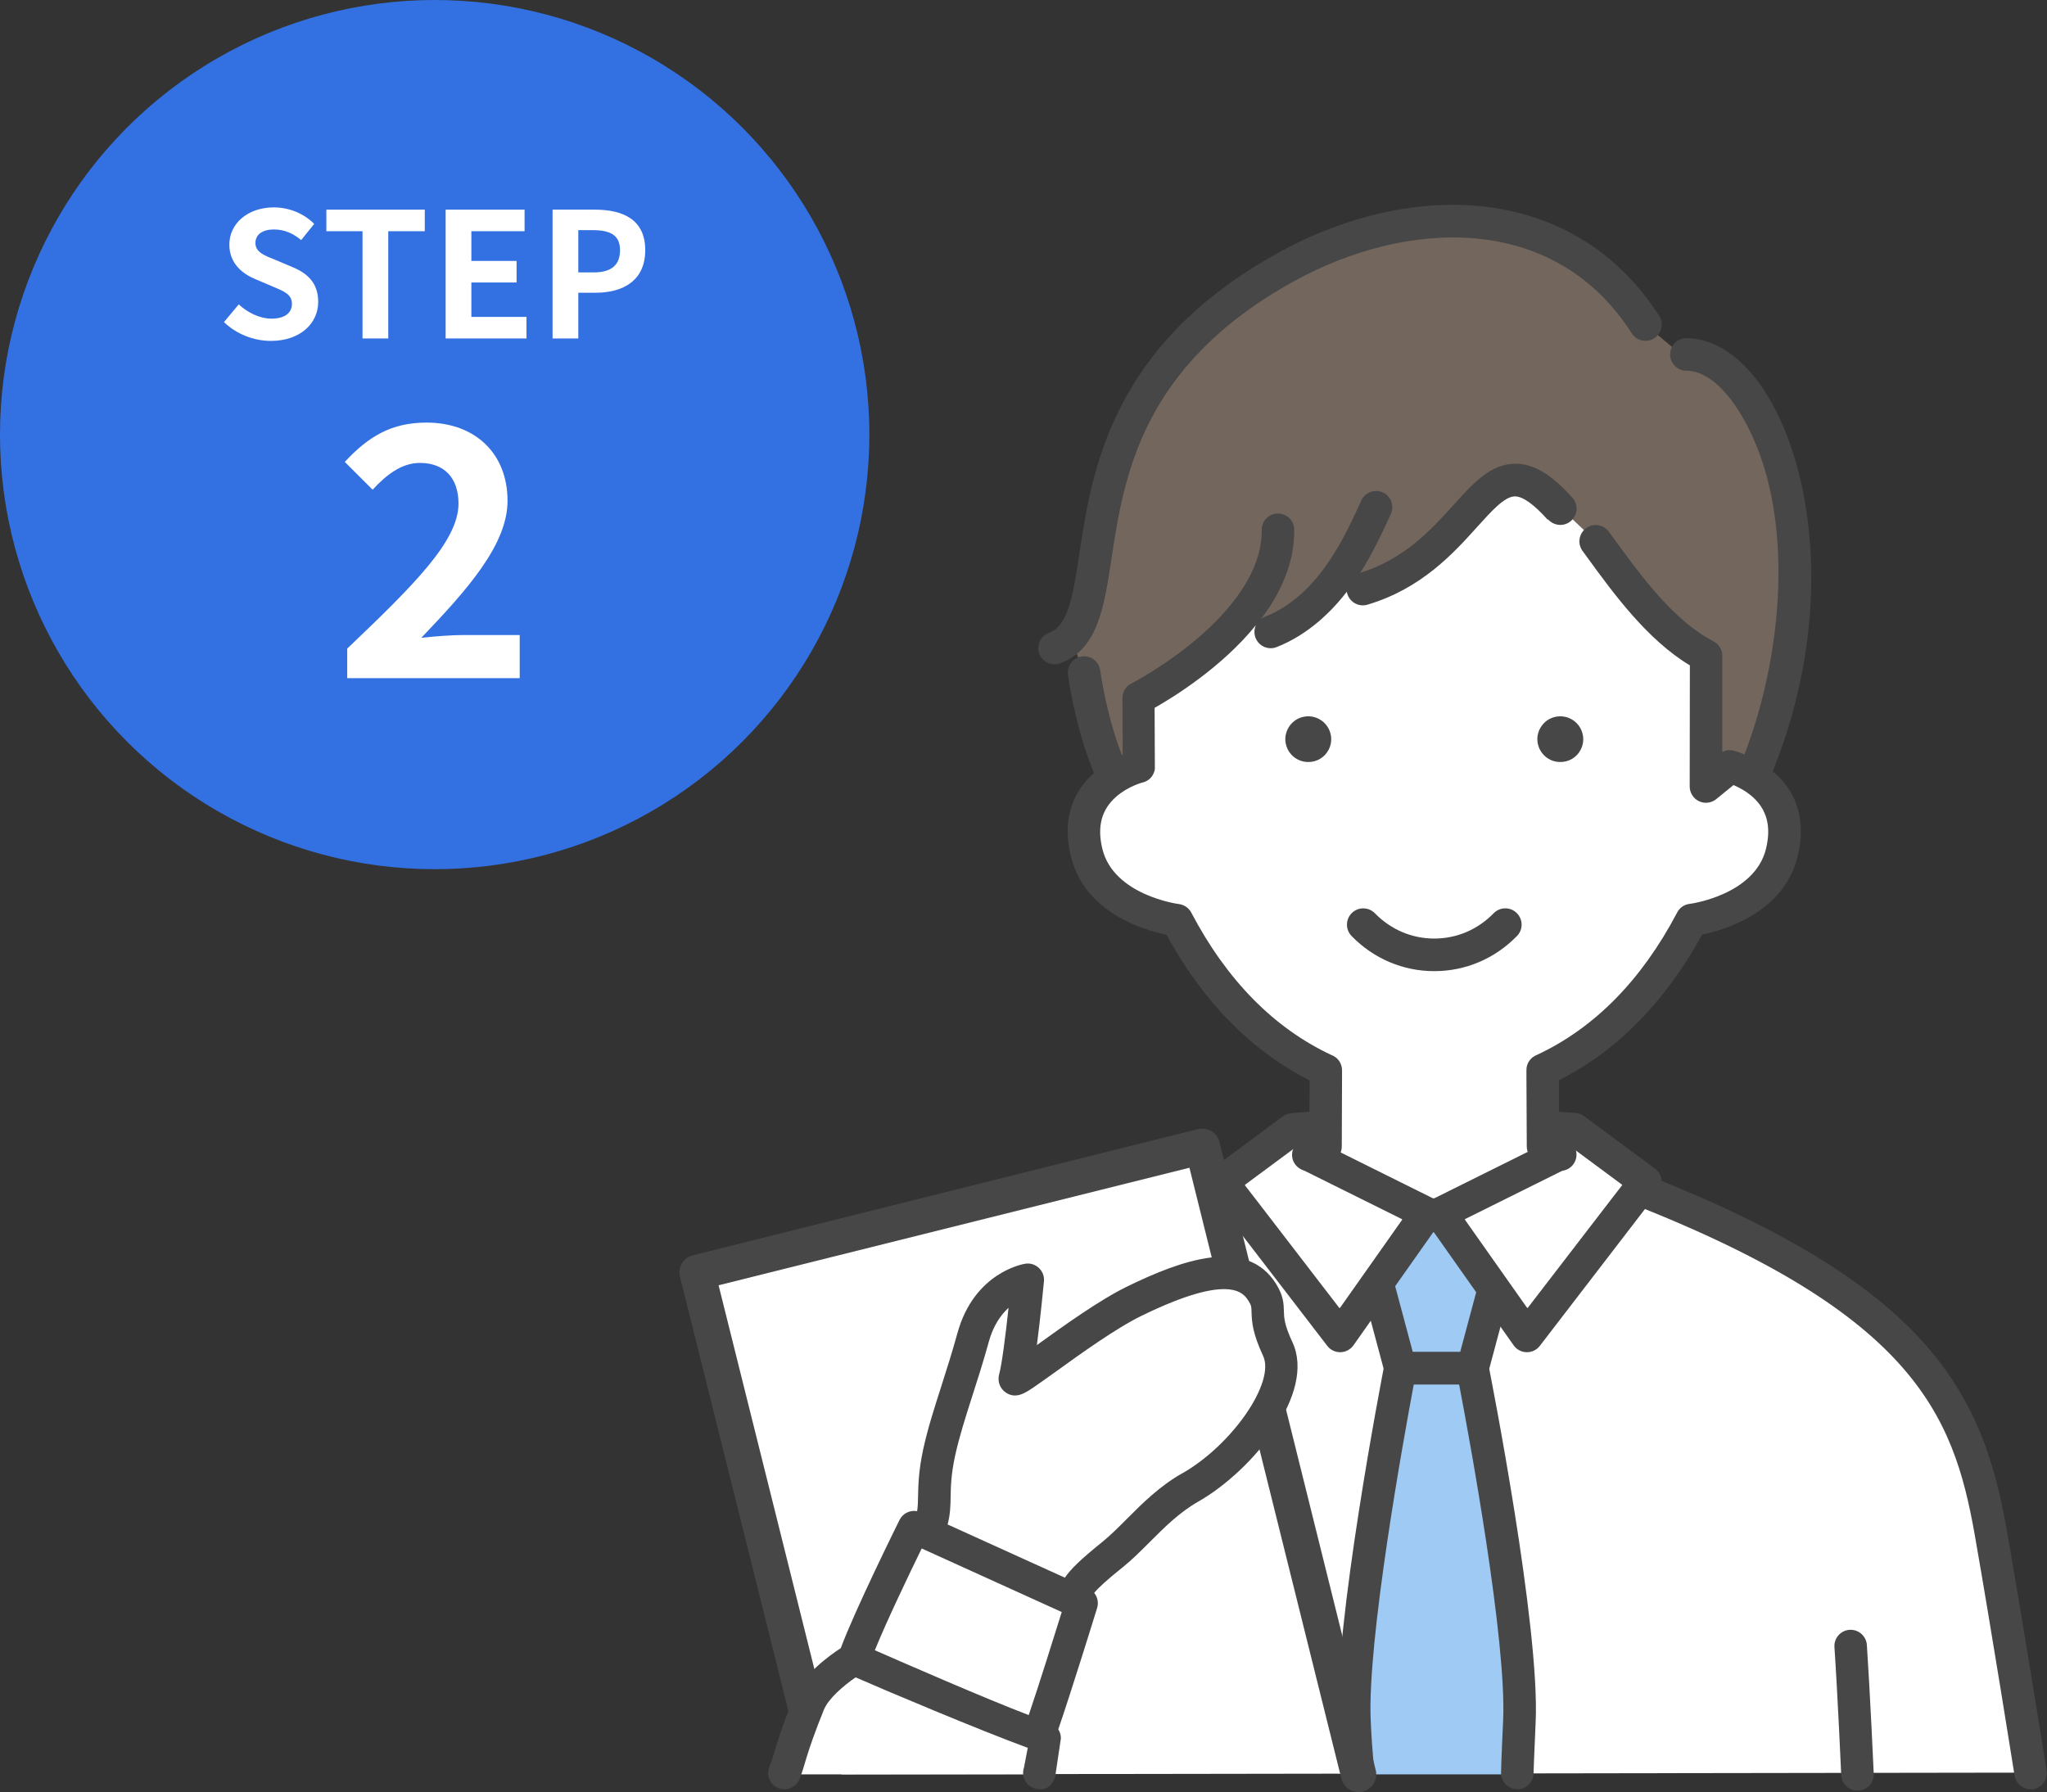
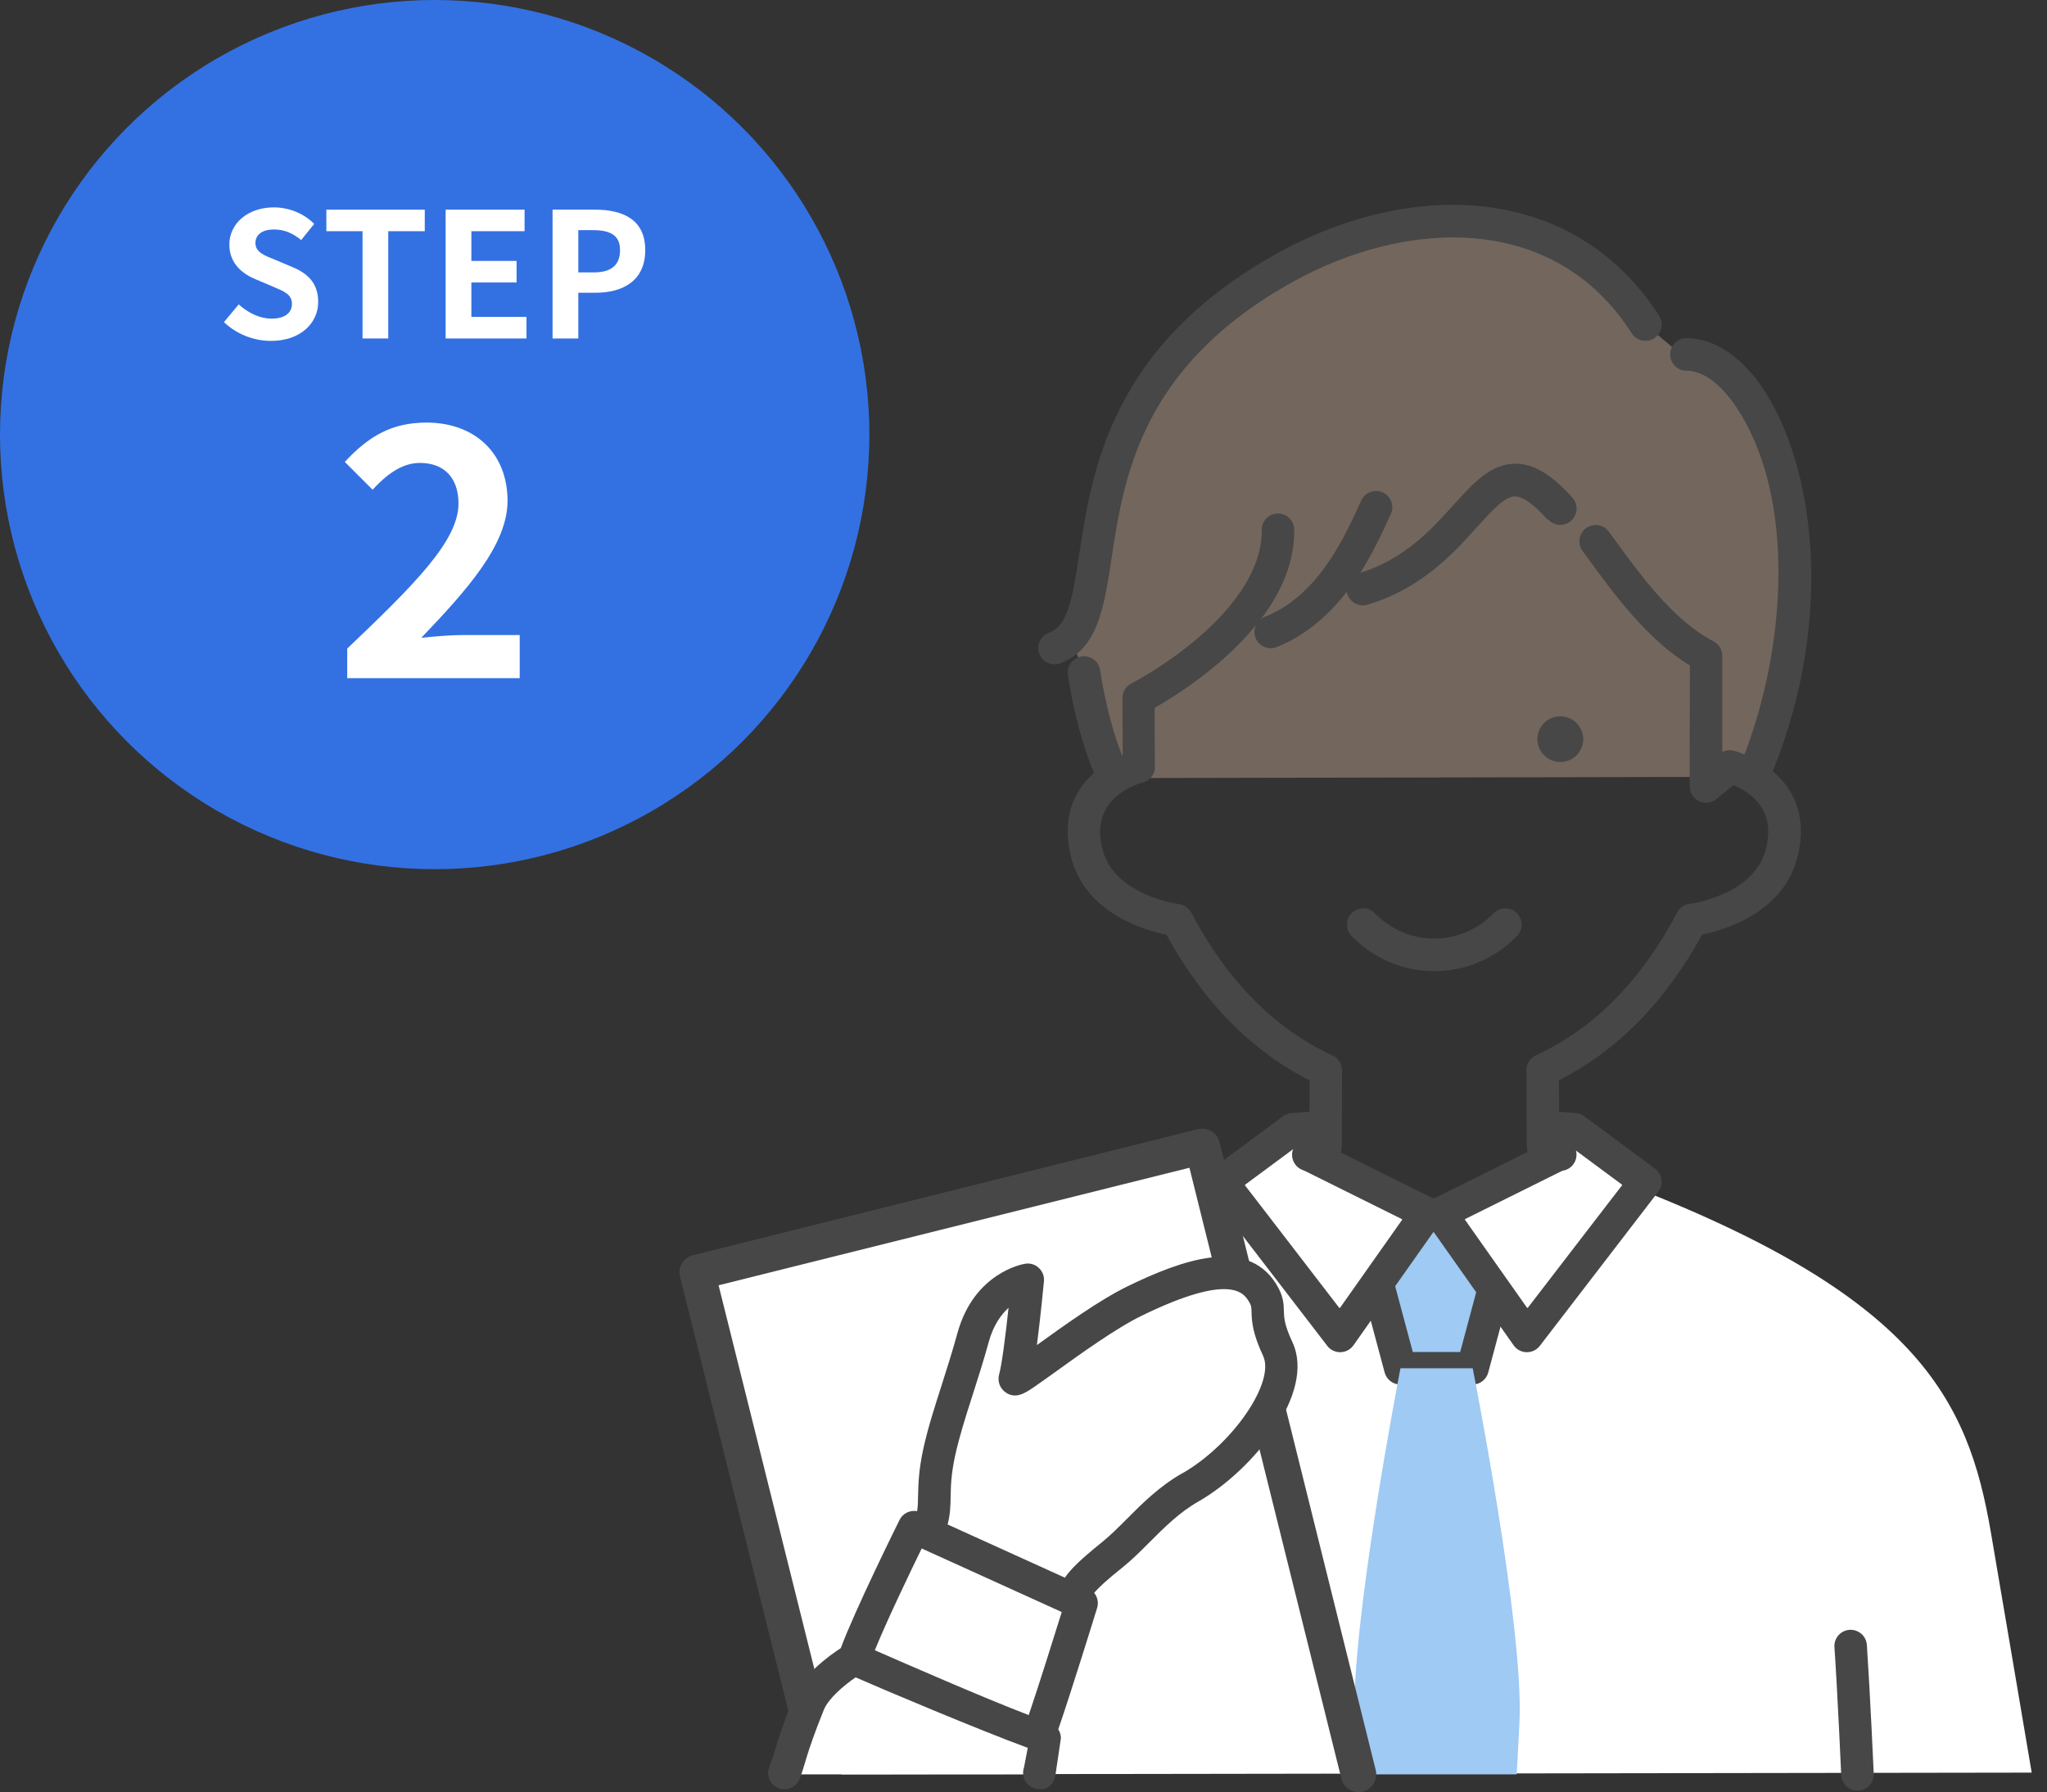
<svg xmlns="http://www.w3.org/2000/svg" id="_レイヤー_2" data-name="レイヤー 2" viewBox="0 0 235.46 206.17">
  <rect x="0" y="0" width="235.46" height="206.17" fill="#333333" stroke="none" />
  <defs>
    <style>
      .cls-1, .cls-2 {
        fill: #fff;
      }

      .cls-3 {
        fill: #3371e2;
      }

      .cls-4 {
        fill: #9ecaf4;
      }

      .cls-5 {
        fill: #73665d;
      }

      .cls-6 {
        fill: #474747;
      }

      .cls-2 {
        stroke: #474747;
        stroke-linecap: round;
        stroke-linejoin: round;
        stroke-width: 4.07px;
      }
    </style>
  </defs>
  <g id="_コンテンツ" data-name="コンテンツ">
    <g>
      <circle class="cls-3" cx="50" cy="50" r="50" />
      <g>
        <path class="cls-1" d="m25.76,37.06l1.7-2.04c1.06.98,2.46,1.64,3.76,1.64,1.54,0,2.36-.66,2.36-1.7,0-1.1-.9-1.44-2.22-2l-1.98-.84c-1.5-.62-3-1.82-3-3.98,0-2.42,2.12-4.28,5.12-4.28,1.72,0,3.44.68,4.64,1.9l-1.5,1.86c-.94-.78-1.92-1.22-3.14-1.22-1.3,0-2.12.58-2.12,1.56,0,1.06,1.04,1.44,2.3,1.94l1.94.82c1.8.74,2.98,1.88,2.98,4.02,0,2.42-2.02,4.48-5.44,4.48-1.98,0-3.96-.78-5.4-2.16Z" />
        <path class="cls-1" d="m41.7,26.6h-4.16v-2.48h11.32v2.48h-4.2v12.34h-2.96v-12.34Z" />
        <path class="cls-1" d="m51.26,24.12h9.08v2.48h-6.12v3.42h5.2v2.48h-5.2v3.96h6.34v2.48h-9.3v-14.82Z" />
        <path class="cls-1" d="m63.56,24.12h4.86c3.28,0,5.8,1.16,5.8,4.66s-2.54,4.9-5.72,4.9h-1.98v5.26h-2.96v-14.82Zm4.74,7.22c2.04,0,3.02-.86,3.02-2.56s-1.08-2.3-3.12-2.3h-1.68v4.86h1.78Z" />
      </g>
      <path class="cls-1" d="m39.94,74.62c7.72-7.36,12.8-12.4,12.8-16.68,0-2.92-1.6-4.68-4.44-4.68-2.16,0-3.92,1.44-5.44,3.08l-3.2-3.2c2.72-2.92,5.36-4.52,9.4-4.52,5.6,0,9.32,3.56,9.32,9,0,5.04-4.64,10.24-9.92,15.76,1.48-.16,3.44-.32,4.84-.32h6.48v4.96h-19.84v-3.4Z" />
      <g>
        <path class="cls-5" d="m193.36,40.78l-4.09-3.43c-9.45-15.55-24.92-14.87-40.29-7.13-16.01,8.07-21.66,20.83-22.87,33.03-.69,7.05-2.98,10.1-2.98,10.1l1.57,4.02s.44,4.87,1.41,7.67c.7,2.04,1.99,4.48,1.99,4.48l73.53-.15c6.43-13.3,5.57-27.04,3.76-34.17-3.99-15.73-12.03-14.42-12.03-14.42Z" />
        <path class="cls-6" d="m121.3,76.43c-.76,0-1.48-.47-1.76-1.23-.35-.97.15-2.04,1.12-2.4,2.13-.77,2.69-3.8,3.49-9.07,1.45-9.56,3.64-24,22.8-34.6,7.94-4.4,16.51-6.28,24.13-5.32,8.37,1.06,15.21,5.39,19.77,12.53.56.87.3,2.03-.57,2.58-.87.56-2.03.3-2.58-.57-8.97-14.03-26.02-13.1-38.94-5.95-17.54,9.71-19.49,22.53-20.91,31.89-.85,5.61-1.59,10.46-5.92,12.03-.21.08-.43.11-.64.11Z" />
-         <path class="cls-1" d="m130.98,80.55l.04,7.62s-7.08,1.34-6.28,8.35c1.01,8.82,10.65,9.32,10.65,9.32,1.99,3.65,5.46,8.71,8.47,11.14,3.74,3.02,5.6,4.93,9.4,6.12.01,0,.03,0,.04.01-.01,2.51-.03,6.84-.03,8.79l-1.85.94,14.89,6.89,12.83-6.89-2.35-1.14v-8.39s7.18-3.08,10.17-6.49c4.47-5.1,7.62-10.98,7.62-10.98,0,0,9.35-.58,10.69-8.67,1.16-6.98-5.8-8.84-5.8-8.84l-3.23,1.54.02-14.42s-5.37-4.13-6.94-5.75c-1.63-1.69-5.76-7.42-5.76-7.42l-3.65-3.46s-2.93-4.01-5.82-3.58c-3.43.5-6.35,5.77-9.18,7.9-3.44,2.59-8.08,4.62-8.08,4.62l-3.19-1.01s-1.21,1.53-3.89,3.95c-1.08.97-3.51,1.99-3.51,1.99l-2.61-1.78s-2.67,3.27-6.4,5.76c-4.04,2.7-6.22,3.88-6.22,3.88Z" />
-         <path class="cls-6" d="m150.5,87.67c-.18,0-.35-.02-.53-.05h0c-1.18-.23-2.05-1.24-2.12-2.44-.06-1.14.65-2.22,1.73-2.61,1.05-.38,2.23-.06,2.94.8.69.84.8,1.99.28,2.94-.46.85-1.34,1.36-2.3,1.36Z" />
        <path class="cls-6" d="m179.49,87.67c-.18,0-.35-.02-.53-.05h0c-1.18-.23-2.05-1.24-2.12-2.44-.06-1.14.65-2.22,1.73-2.61,1.05-.38,2.23-.06,2.94.8.69.84.8,1.99.28,2.94-.46.85-1.34,1.36-2.3,1.36Z" />
        <path class="cls-1" d="m233.7,203.94s-3.16-18.69-4.69-27.61c-2.62-15.36-8.4-27.39-43.02-40.49,0,0-1.93.98-4.97,2.45-10.23,4.94-22.26,5-32.55.18-3.21-1.51-5.57-2.63-5.57-2.63-26.38,6.66-42.3,24.69-42.83,30.82-.78,9.02-3.28,37.48-3.28,37.48l136.91-.2Z" />
-         <path class="cls-6" d="m233.58,205.85c-.9,0-1.7-.66-1.85-1.58-.03-.17-2.66-16.74-4.57-27.62-2.47-14.06-7.11-25.86-41.5-38.94-1.85.05-11.23.47-20.51,4.27-.45.19-.96.19-1.42,0-4.34-1.78-18.21-3.87-20.72-4.23-24.34,6.9-34.43,19.04-38.75,24.24-.25.3-.48.58-.7.84-.67.79-1.85.89-2.64.23-.79-.67-.89-1.85-.23-2.64.21-.25.44-.53.68-.82,4.56-5.49,15.25-18.36,41-25.56.25-.07.51-.09.77-.05.65.09,15.45,2.22,21.26,4.26,10.73-4.22,21.07-4.27,21.57-4.27h0c.23,0,.45.04.66.12,16.55,6.26,27.42,12.58,34.19,19.88,6.65,7.17,8.74,14.83,10.01,22.04,1.92,10.91,4.56,27.52,4.58,27.69.16,1.02-.53,1.98-1.55,2.14-.1.02-.2.02-.3.02Z" />
        <path class="cls-6" d="m164.98,111.73c-3.59,0-6.97-1.43-9.51-4.04-.72-.74-.71-1.92.03-2.65.74-.72,1.92-.71,2.65.03,1.83,1.88,4.25,2.91,6.83,2.91s5-1.03,6.83-2.91c.72-.74,1.91-.76,2.65-.03.74.72.76,1.91.03,2.65-2.54,2.6-5.91,4.04-9.51,4.04Z" />
        <polygon class="cls-4" points="169.33 139.73 167.48 139.73 163 139.73 161.15 139.73 158.53 147.92 161.08 157.41 162.51 157.41 167.97 157.41 169.4 157.41 171.94 147.92 169.33 139.73" />
        <path class="cls-6" d="m169.4,159.29h-8.32c-.85,0-1.59-.57-1.81-1.39l-2.54-9.49c-.09-.35-.08-.71.02-1.05l2.61-8.19c.25-.78.97-1.3,1.78-1.3h8.18c.81,0,1.53.53,1.78,1.3l2.61,8.19c.11.34.12.71.02,1.05l-2.54,9.49c-.22.82-.96,1.39-1.81,1.39Zm-6.89-3.74h5.45l2.03-7.58-2.03-6.37h-5.45l-2.03,6.37,2.03,7.58Z" />
        <polygon class="cls-1" points="151.5 132.72 152.29 129.18 148.84 129.43 140.68 135.68 154.3 153.41 164.25 139.3 151.5 132.72" />
        <polygon class="cls-1" points="178.61 132.72 177.81 129.18 181.26 129.43 189.42 135.68 175.8 153.41 165.85 139.3 178.61 132.72" />
        <path class="cls-4" d="m174.46,204.14s.12-1.88.32-6.06c.52-10.91-5.38-40.66-5.38-40.66h-8.31s-5.78,29.76-5.27,40.66c.2,4.18.45,6.06.45,6.06h18.2Z" />
-         <path class="cls-6" d="m174.54,205.85s-.03,0-.05,0c-1.03-.02-1.85-.88-1.83-1.91,0-.07.04-1.79.24-5.95.43-9.17-3.88-32.54-5.06-38.7h-5.22c-1.16,6.17-5.38,29.53-4.95,38.7.19,4.01.43,5.71.43,5.73.14,1.02-.57,1.97-1.59,2.12-1.02.15-1.97-.56-2.12-1.58-.01-.07-.26-1.86-.46-6.09-.52-11,5.06-39.88,5.3-41.11.17-.88.94-1.51,1.84-1.51h8.31c.89,0,1.66.63,1.84,1.51.24,1.22,5.94,30.11,5.42,41.11-.19,4.1-.24,5.85-.24,5.86-.02,1.02-.86,1.83-1.87,1.83Z" />
        <path class="cls-6" d="m213.66,206.01c-.99,0-1.82-.78-1.87-1.79,0-.09-.42-9.43-.78-14.72-.07-1.03.71-1.92,1.74-1.99,1.03-.06,1.92.71,1.99,1.74.36,5.33.79,14.72.79,14.81.05,1.03-.75,1.91-1.79,1.95-.03,0-.06,0-.08,0Z" />
        <path class="cls-6" d="m178.08,59.76c.68.77,1.87.85,2.64.16.77-.68.85-1.87.16-2.64-2.37-2.67-4.44-3.92-6.53-3.93h-.03c-2.84,0-4.84,2.21-7.14,4.76-2.5,2.77-5.61,6.21-10.71,7.79,1.44-2.28,2.56-4.65,3.52-6.78.42-.94,0-2.05-.94-2.47-.94-.42-2.05,0-2.47.94-1.43,3.18-2.73,5.76-4.45,8.03-1.92,2.55-4.2,4.39-6.59,5.32-.18.07-.35.17-.49.28,2.25-2.97,3.87-6.45,3.82-10.29-.01-1.03-.85-1.85-1.87-1.85,0,0-.02,0-.02,0-1.03.01-1.86.86-1.85,1.9.06,4.99-3.91,9.47-7.25,12.35-3.81,3.28-7.71,5.29-7.75,5.31-.63.32-1.02.97-1.02,1.68l.03,6.55s-.05.02-.08.03c-1.79-4.54-2.5-9.72-2.51-9.77-.13-1.02-1.08-1.74-2.1-1.61-1.02.14-1.75,1.08-1.61,2.1.04.27.83,6.17,3,11.31-2.08,1.84-3.81,4.84-2.66,9.59,1.57,6.49,8.39,8.49,10.99,9.02,4.23,7.73,9.76,13.36,16.47,16.76-.01,2.02-.02,4.62-.03,6.43l-.92.44c-.93.44-1.33,1.56-.89,2.49.32.67.99,1.07,1.69,1.07.27,0,.54-.06.8-.18l1.98-.94c.65-.31,1.07-.97,1.07-1.69,0-1.79.02-5.58.03-8.13v-.65c0-.79-.48-1.49-1.22-1.76-6.61-3.09-12.03-8.6-16.12-16.38-.28-.54-.82-.91-1.43-.99-.07,0-7.5-1-8.8-6.35-.62-2.55-.1-4.52,1.59-6,1.37-1.2,3.01-1.63,3.06-1.64.02,0,.03,0,.04-.01.04-.01.07-.02.11-.03.02,0,.05-.02.07-.03.03-.01.06-.03.1-.04.03-.01.05-.03.08-.04.03-.01.05-.03.08-.04.03-.02.06-.03.08-.05.02-.01.04-.03.06-.04.03-.02.06-.04.08-.06.02-.02.04-.03.06-.05.03-.02.05-.05.08-.07.02-.02.04-.04.06-.06.02-.02.04-.05.06-.07.02-.02.04-.04.06-.07.02-.02.03-.05.05-.07.02-.03.04-.05.05-.08.01-.02.03-.04.04-.07.02-.03.03-.06.05-.09.01-.02.02-.04.03-.07.01-.03.03-.06.04-.1,0-.02.02-.05.03-.07.01-.03.02-.06.03-.1,0-.03.01-.06.02-.09,0-.03.01-.06.02-.09,0-.03.01-.07.01-.1,0-.03,0-.05,0-.08,0-.04,0-.08,0-.11,0-.02,0-.03,0-.05l-.03-6.75c2.27-1.29,7.75-4.69,11.66-9.52-.21.45-.24.97-.05,1.47.29.74,1,1.19,1.74,1.19.23,0,.46-.04.68-.13,2.97-1.16,5.76-3.36,8.08-6.37.01.08.03.15.05.23.24.81.99,1.34,1.79,1.34.18,0,.36-.03.53-.08,6.23-1.85,9.92-5.94,12.61-8.93,1.71-1.89,3.18-3.53,4.36-3.53h0c.91,0,2.2.93,3.75,2.67Z" />
        <path class="cls-6" d="m203.91,88.75c7.27-18.02,4.65-35.28-1.01-43.88-2.53-3.84-5.7-5.96-8.92-5.96-1.03,0-1.87.84-1.87,1.87s.84,1.87,1.87,1.87c1.92,0,3.98,1.52,5.8,4.28,6.84,10.39,5.64,27.49.88,39.87-.74-.31-1.25-.44-1.27-.44-.45-.11-.9-.04-1.28.15v-11.05c.01-.7-.38-1.34-1-1.67-4.58-2.36-8.36-7.55-11.4-11.73l-.65-.89c-.61-.83-1.78-1.02-2.62-.4-.83.61-1.02,1.78-.4,2.62l.64.88c2.9,3.98,6.81,9.35,11.7,12.28l-.02,13.94c0,.72.42,1.38,1.07,1.69.26.12.53.18.8.18.42,0,.84-.14,1.18-.42l1.99-1.62c.6.26,1.41.68,2.15,1.32,1.69,1.48,2.21,3.44,1.59,6-1.3,5.35-8.72,6.35-8.79,6.35-.61.07-1.15.44-1.43.99-4.09,7.78-9.51,13.29-16.12,16.38-.73.27-1.23.97-1.22,1.76v.65c.02,2.55.04,6.34.04,8.13,0,.72.42,1.38,1.07,1.69l1.98.94c.26.12.53.18.8.18.7,0,1.37-.39,1.69-1.07.44-.93.05-2.05-.89-2.49l-.92-.44c0-1.81-.02-4.4-.03-6.43,6.7-3.39,12.24-9.02,16.47-16.76,2.6-.53,9.42-2.53,10.99-9.02,1.19-4.9-.7-7.94-2.86-9.76Z" />
        <path class="cls-6" d="m191.12,135.7c-.07-.5-.34-.95-.74-1.24l-8.15-6.04c-.29-.22-.64-.34-1-.37l-3.27-.25c-1.24-.09-2.29,1.03-1.95,2.37.19.77.91,1.31,1.7,1.37h0s-12.78,6.35-12.78,6.35c-.01,0-.03,0-.05,0l-12.78-6.35h.04c1.03-.08,1.8-.98,1.72-2.01-.08-1.03-.99-1.8-2.01-1.72l-3.28.25c-.36.03-.71.16-1,.37l-8.15,6.04c-.4.3-.67.75-.74,1.24-.07.5.06,1,.37,1.4l2.32,3.02,11.3,14.71c.35.46.9.73,1.48.73.01,0,.03,0,.04,0,.59-.01,1.15-.31,1.49-.79l9.17-13s.07-.03.09,0l9.17,13c.34.49.9.78,1.49.79.01,0,.03,0,.04,0,.58,0,1.13-.27,1.48-.73l11.3-14.71,2.32-3.02c.31-.4.44-.9.37-1.4Zm-36.98,14.77s-.06.03-.09,0l-9.71-12.63-1.13-1.46s-.01-.06.01-.08l6.16-4.56h0c-.26.3-.45.69-.45,1.19,0,.76.48,1.44,1.16,1.78l11.17,5.55s.04.05.02.08l-7.15,10.14Zm21.52,0l-7.15-10.14s0-.06.02-.08l11.17-5.55c.68-.34,1.16-1.02,1.16-1.78,0-.51-.19-.89-.45-1.19h0s6.16,4.56,6.16,4.56c.02.02.03.05.01.08l-1.13,1.46-9.71,12.63s-.06.03-.09,0Z" />
        <g>
          <polyline class="cls-2" points="93.79 200.89 80.19 146.39 138.3 131.88 156.27 204.14" />
          <g>
            <path class="cls-1" d="m106.69,176.39s.9-2.77.91-5.83c.01-3.21,2.9-11.5,4.31-16.65,1.62-5.94,6.29-6.67,6.29-6.67,0,0-.87,9.13-1.48,11.36-.22.82,8.46-6.34,13.76-8.93,8.43-4.11,12.71-4.16,14.69-1,1.32,2.11-.23,2.22,1.78,6.52,2.13,4.55-4.23,12.61-10.06,15.93-3.76,2.14-6.27,5.41-8.96,7.74-4.46,3.87-4.41,5.18-4.41,5.18l-16.84-7.66Z" />
            <path class="cls-1" d="m98.27,190.86c1.28-3.85,6.89-15.16,6.89-15.16l19.26,8.74s-3.61,11.71-4.94,15.3l-21.21-8.88Z" />
            <path class="cls-1" d="m89.44,204.14c.66-1.24,2.43-5.44,3.95-8.84.91-2.03,4.87-4.44,4.87-4.44,0,0,16.64,7.4,21.9,9.12l-1.01,4.16h-29.71Z" />
            <path class="cls-6" d="m122.03,200.06c.02-.4-.1-.78-.3-1.1,1.55-4.51,4.34-13.54,4.47-13.97.19-.61.04-1.26-.34-1.73.51-.61,1.4-1.44,3.26-2.93,1.1-.88,2.09-1.88,3.14-2.93,1.68-1.68,3.41-3.41,5.57-4.64,6.25-3.56,13.57-12.49,10.83-18.35-.94-2.01-.96-2.84-.98-3.57-.02-.83-.04-1.76-.91-3.15-3.41-5.44-10.93-2.69-17.09.31-3.19,1.55-7.34,4.54-10.41,6.75.41-3.14.75-6.73.81-7.33.06-.58-.16-1.14-.58-1.54-.42-.4-1-.58-1.57-.49-.24.04-5.89.99-7.81,8.02-.6,2.18-1.23,4.15-1.84,6.06-.81,2.52-1.57,4.89-2.09,7.28-.53,2.47-.56,4.08-.59,5.37-.01.68-.02,1.22-.11,1.74-.8-.15-1.64.24-2.02,1.01-.22.44-5.14,10.38-6.76,14.75-1.33.86-4.36,3.05-5.43,5.71-2.03,5.06-2.05,6.12-2.79,7.96-.38.96.08,2.05,1.04,2.43.07.03.14.05.21.07.9.25,1.87-.22,2.23-1.11.66-1.64.67-2.7,2.79-7.96.52-1.29,2.28-2.8,3.66-3.74,3.29,1.45,14.39,6.13,19.8,8.11l-.44,2.29-.03.09c-.27,1,.31,2.03,1.31,2.3,1.93.51,2.32-1.4,2.32-1.4l.64-4.31Zm.1-14.6c-.86,2.75-2.64,8.45-3.8,11.86-5.17-1.98-14.07-5.87-17.7-7.46,1.36-3.37,4.05-8.96,5.39-11.71l16.1,7.31Zm13.84-15.95c-2.6,1.48-4.6,3.48-6.36,5.25-.98.98-1.91,1.91-2.84,2.66-2.56,2.06-3.63,3.14-4.28,4.09l-13.49-6.12c.31-1.16.33-2.16.35-3.2.02-1.19.05-2.54.5-4.65.48-2.21,1.21-4.5,1.99-6.93.62-1.94,1.27-3.95,1.89-6.21.52-1.91,1.41-3.14,2.28-3.94-.34,3.16-.77,6.55-1.08,7.65-.22.79.08,1.63.75,2.09,1.15.8,2.24.07,3.2-.58.64-.43,1.49-1.05,2.49-1.76,2.8-2.02,7.03-5.07,9.96-6.49,10.22-4.98,11.72-2.59,12.29-1.69.32.52.33.66.34,1.25.03,1.24.16,2.55,1.33,5.06,1.42,3.03-3.54,10.23-9.3,13.52Z" />
          </g>
        </g>
      </g>
    </g>
  </g>
</svg>